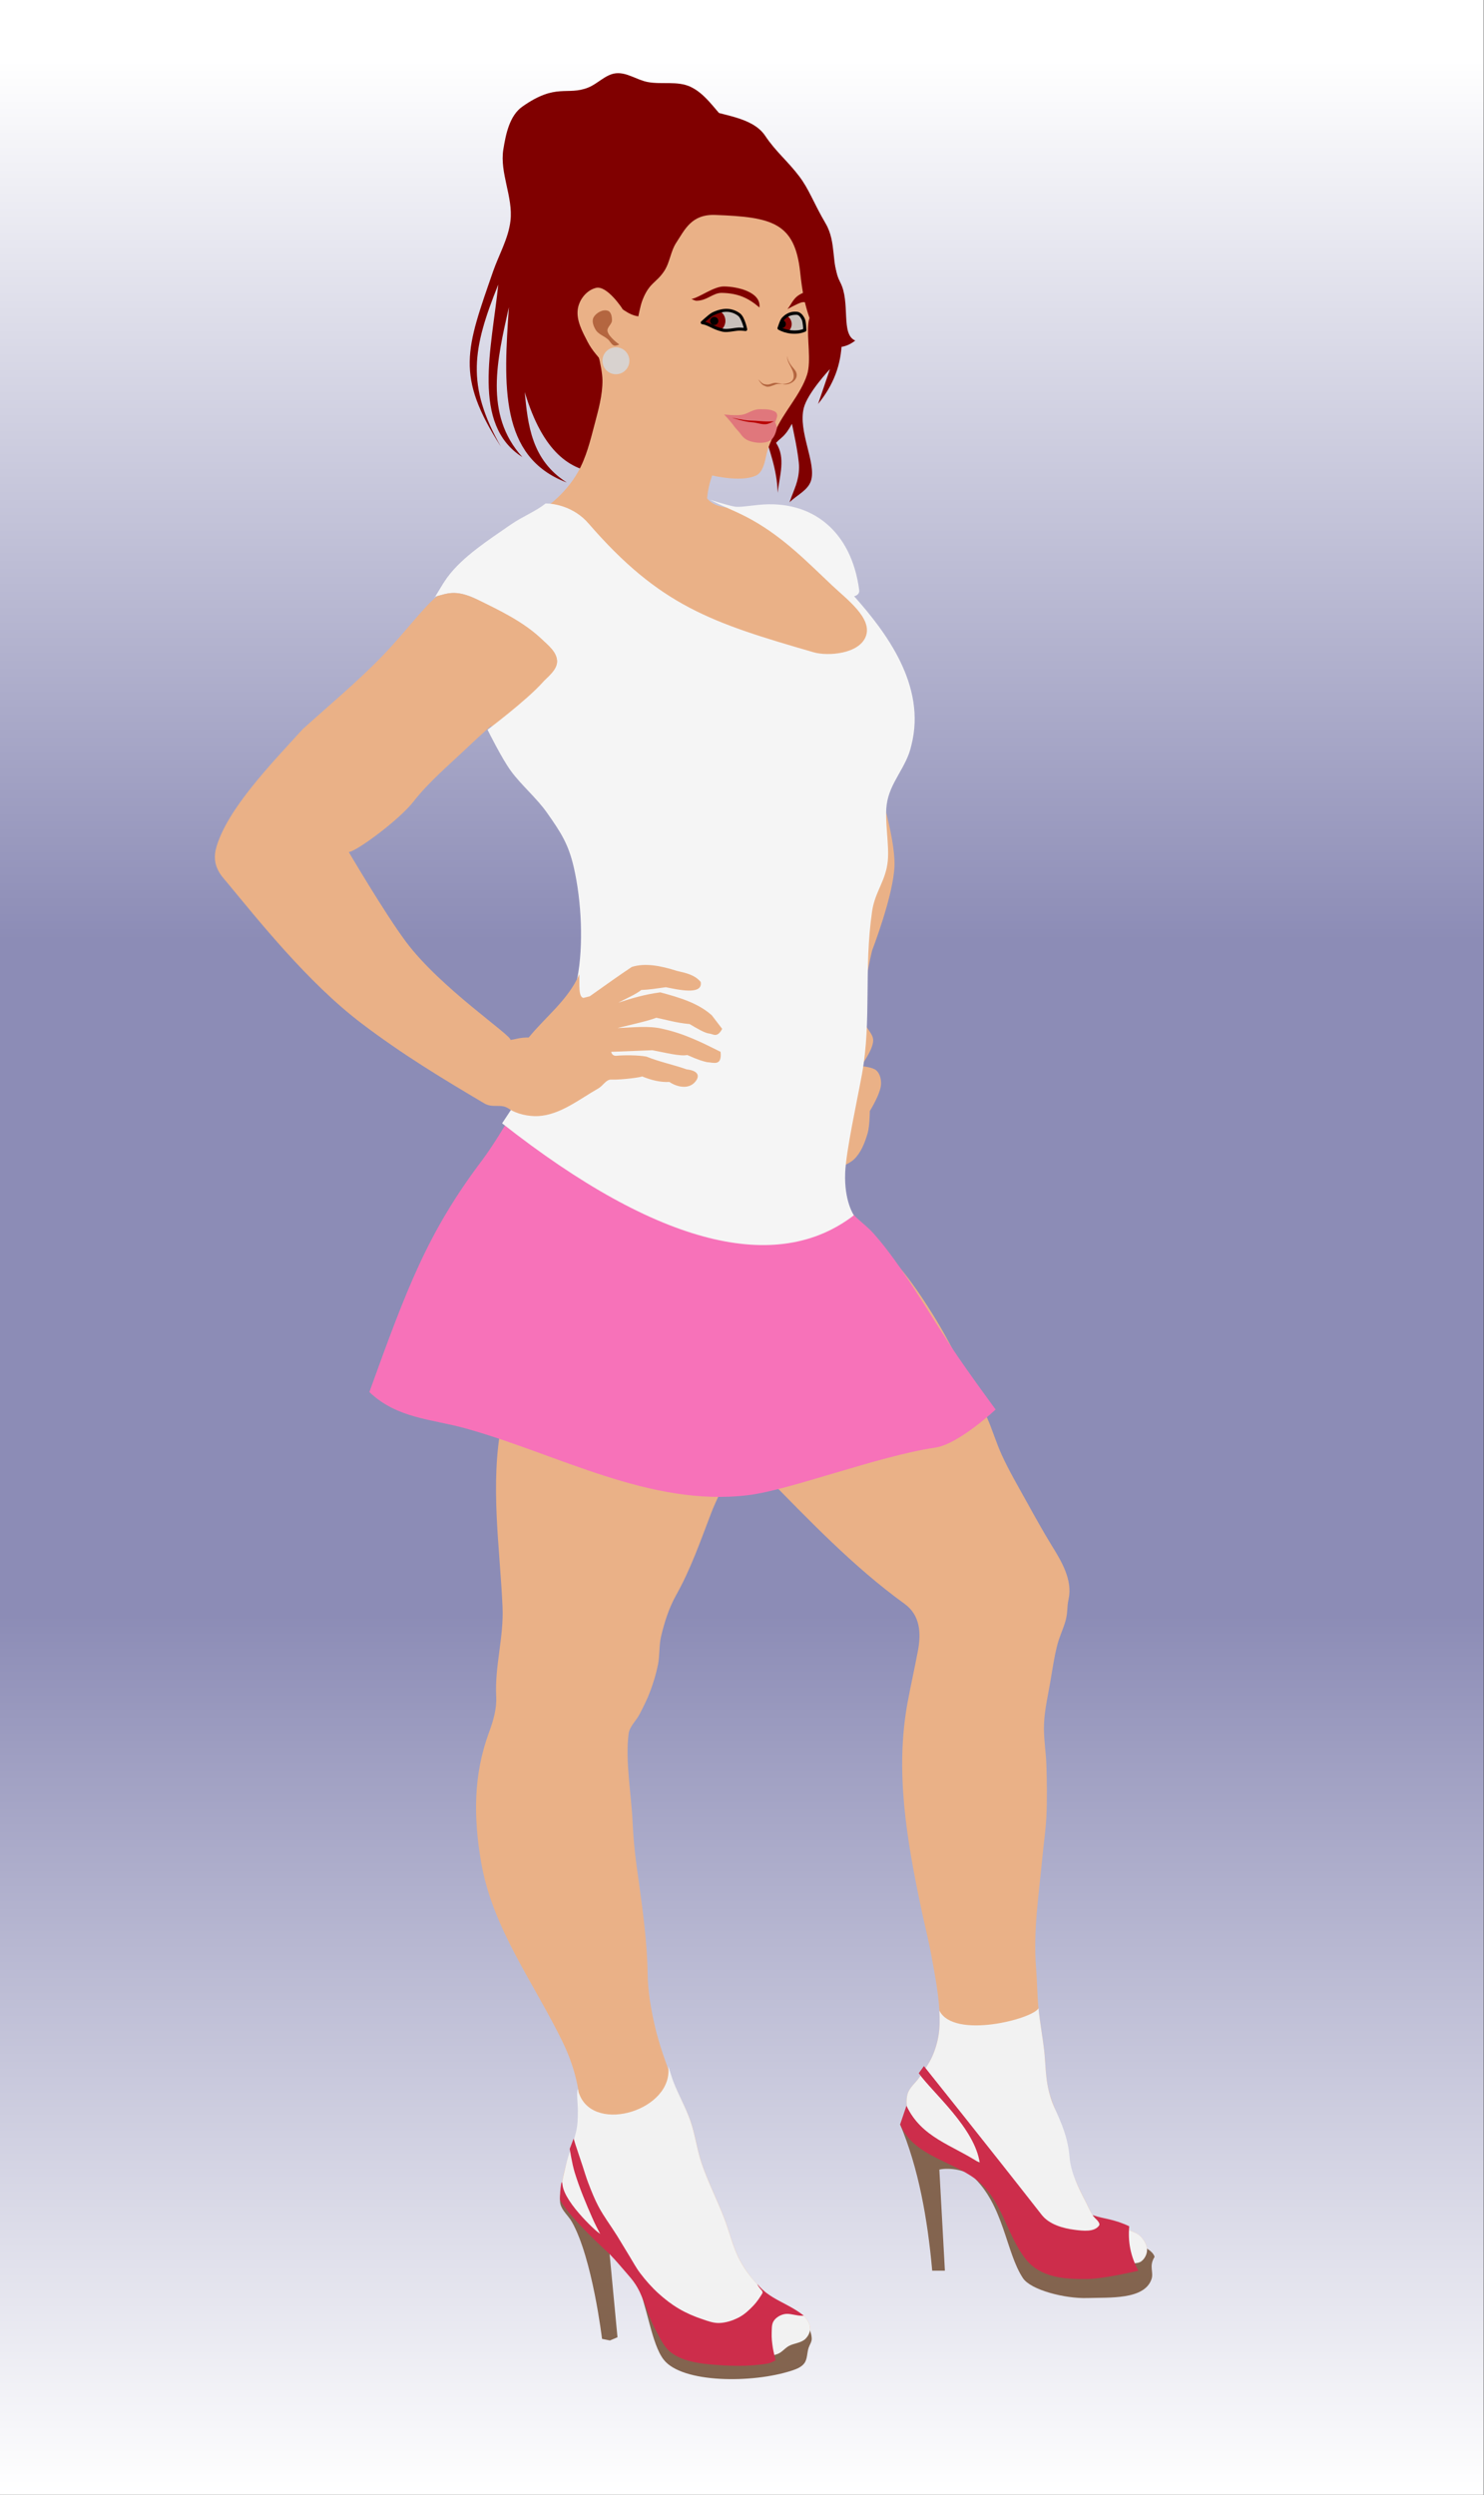
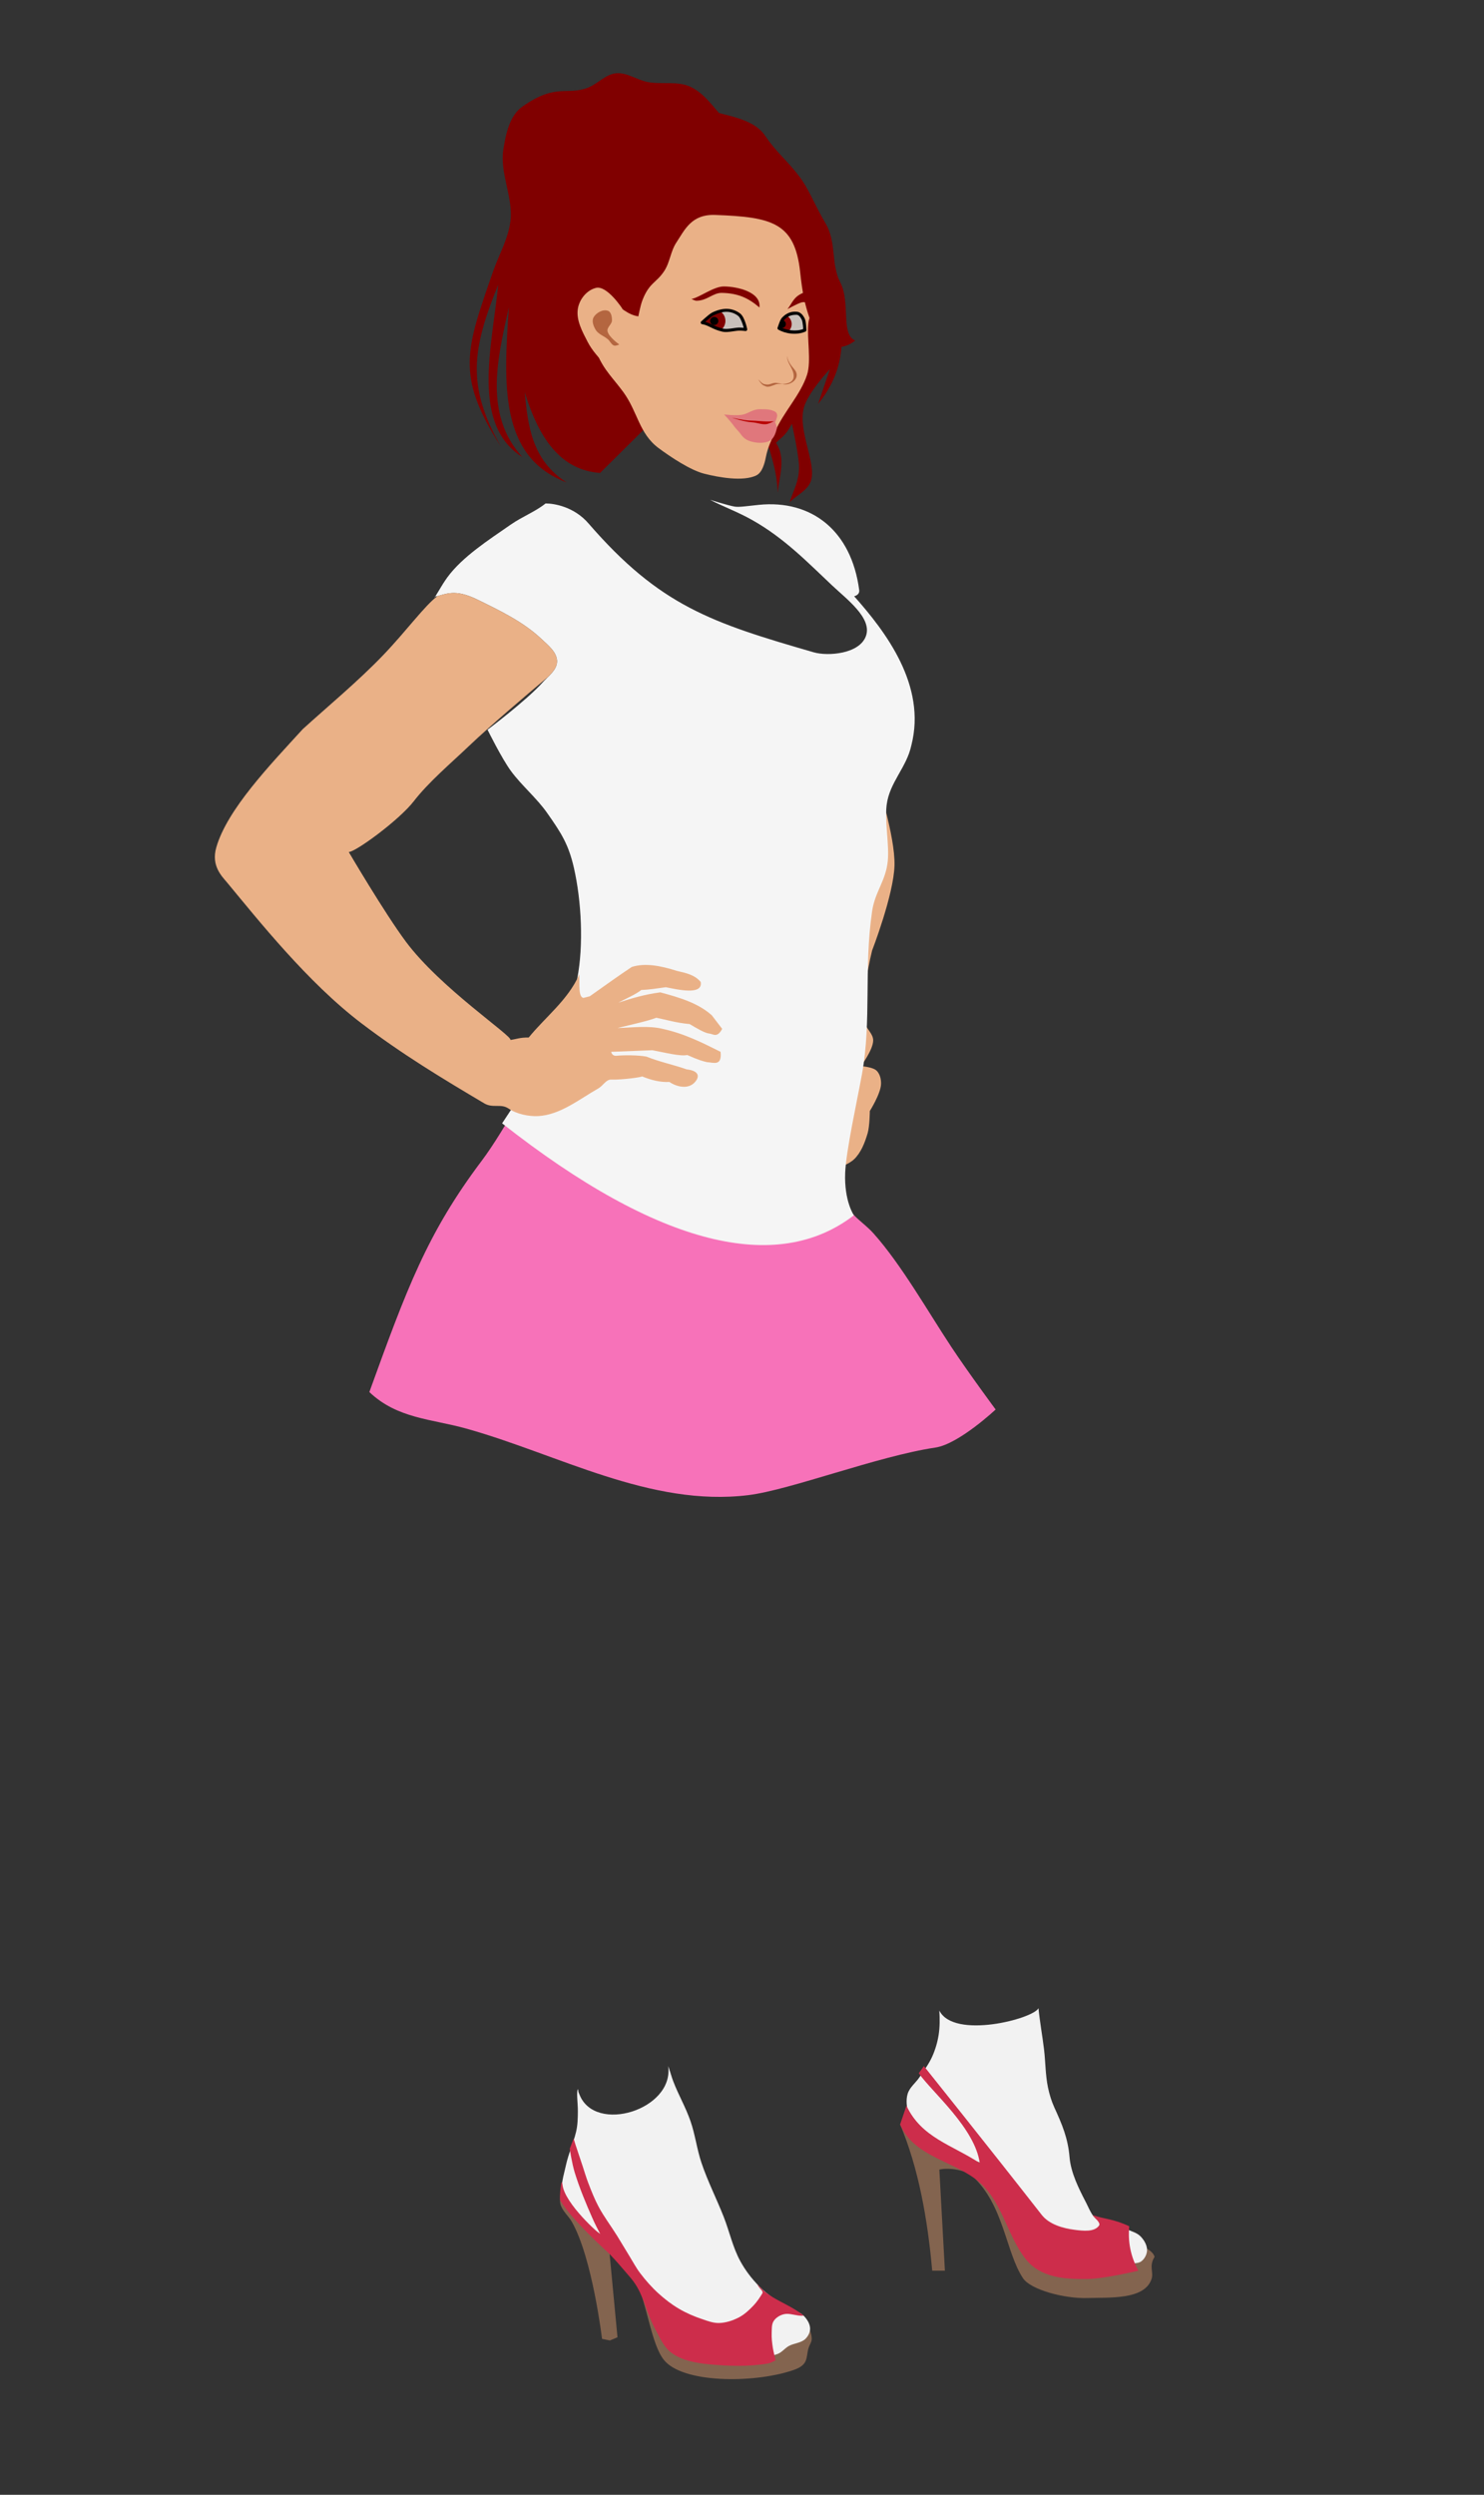
<svg xmlns="http://www.w3.org/2000/svg" xmlns:ns1="http://sodipodi.sourceforge.net/DTD/sodipodi-0.dtd" xmlns:ns2="http://www.inkscape.org/namespaces/inkscape" id="svg2" ns1:docname="951A~1.SVG" viewBox="0 0 476 800" version="1.1" ns2:version="0.47 r22583">
  <rect x="0" y="0" width="476" height="800" fill="#333333" stroke="none" />
  <defs id="defs4">
    <linearGradient id="linearGradient3937" y2="-147.05" gradientUnits="userSpaceOnUse" x2="-567.85" y1="949.06" x1="-567.85" ns2:collect="always">
      <stop id="stop3859" style="stop-color:#ffffff" offset="0" />
      <stop id="stop3867" style="stop-color:#8c8cb6" offset=".361" />
      <stop id="stop3865" style="stop-color:#8c8cb6" offset=".638" />
      <stop id="stop3861" style="stop-color:#ffffff" offset="1" />
    </linearGradient>
  </defs>
  <ns1:namedview id="base" bordercolor="#666666" ns2:showpageshadow="false" ns2:pageshadow="2" ns2:window-y="-4" pagecolor="#ffffff" ns2:window-height="904" ns2:window-maximized="1" ns2:zoom="0.7" ns2:window-x="-4" showgrid="false" borderopacity="1.0" ns2:current-layer="layer1" ns2:cx="216.3248" ns2:cy="452.68007" ns2:snap-global="false" ns2:window-width="1280" showborder="false" ns2:pageopacity="0.0" ns2:document-units="px" />
  <g id="layer1" ns2:label="Layer 1" ns2:groupmode="layer" transform="translate(947.59 -150.21)">
    <g id="g3902" transform="matrix(.712 0 0 .712 -273.25 274)">
-       <rect id="rect3734" style="fill:url(#linearGradient3937)" rx="0" ry="0" height="1124.2" width="668.88" y="-173.95" x="-947.59" />
      <path id="path3768" ns1:nodetypes="cssssssssccccccccccccscssccsss" style="fill:#800000" d="m-620.71-120.14c-4.836-5.161-8.946-11.655-15.357-14.643-5.863-2.732-12.933-0.924-19.286-2.143-4.85-0.93-9.373-4.438-14.286-3.929-4.66 0.483-8.146 4.698-12.5 6.429-9.559 3.798-14.314-2.228-29.643 8.571-5.751 4.052-7.456 12.34-8.571 19.286-1.708 10.631 4.457 21.447 3.214 32.143-0.93 8.003-5.217 15.248-7.857 22.857-12.109 34.9-17.09 46.826 3.571 78.929-15.84-27.85-12.776-44.327-1.216-73.07-2.901 28.488-12.282 63.072 10.858 77.713-17.415-19.2-11.305-44.097-6.071-67.5-2.362 34.748-4.381 67.5 26.071 78.929-15.914-10.082-17.548-26.117-18.929-40.714 8.177 27.139 20.442 35.353 33.929 36.429l40.357-40 32.857 19.643c2.872 9.559 6.596 18.833 6.786 29.286 0.836-7.679 3.756-15.705-0.714-22.5 2.293-2.506 4-2.666 7.143-8.571 0 0 3.272 14.554 3.214 19.643-0.072 6.356-2.243 9.724-4.286 15.714 3.214-3.214 8.23-5.322 9.643-9.643 2.603-7.96-5.911-22.188-3.214-32.857 1.724-6.818 11.786-17.5 11.786-17.5l-5.357 15.714c6.91-8.524 10.366-17.356 10.714-28.214 0.49-15.285-0.812-31.422-7.143-45.357-9.823-21.621-29.476-37.314-45.714-54.643z" />
      <path id="path3742" ns1:rx="9.8214283" ns1:ry="9.8214283" style="fill:#c8c0bb" ns1:type="arc" d="m357.68 127.9c0 5.424-4.397 9.821-9.821 9.821s-9.821-4.397-9.821-9.821 4.397-9.821 9.821-9.821 9.821 4.397 9.821 9.821z" transform="matrix(1.1 0 0 1.1 -1004 -168.77)" ns1:cy="127.8979" ns1:cx="347.85715" />
      <path id="path3746" ns1:rx="9.8214283" ns1:ry="9.8214283" style="fill:#c8c0bb" ns1:type="arc" d="m357.68 127.9c0 5.424-4.397 9.821-9.821 9.821s-9.821-4.397-9.821-9.821 4.397-9.821 9.821-9.821 9.821 4.397 9.821 9.821z" transform="matrix(1.1 0 0 1.1 -976.66 -167.52)" ns1:cy="127.8979" ns1:cx="347.85715" />
      <path id="path3748" ns1:rx="3.8392856" ns1:ry="3.8392856" style="fill:#800000" ns1:type="arc" d="m350.89 127.27c0 2.12-1.719 3.839-3.839 3.839s-3.839-1.719-3.839-3.839 1.719-3.839 3.839-3.839 3.839 1.719 3.839 3.839z" transform="matrix(1.34 0 0 1.34 -1090.5 -199.88)" ns1:cy="127.2729" ns1:cx="347.05356" />
      <path id="path3750" ns1:rx="3.8392856" ns1:ry="3.8392856" style="fill:#800000" ns1:type="arc" d="m350.89 127.27c0 2.12-1.719 3.839-3.839 3.839s-3.839-1.719-3.839-3.839 1.719-3.839 3.839-3.839 3.839 1.719 3.839 3.839z" transform="matrix(1.136 0 0 1.136 -989.07 -172.49)" ns1:cy="127.2729" ns1:cx="347.05356" />
      <path id="path3752" ns1:rx="3.8392856" ns1:ry="3.8392856" style="fill:#000000" ns1:type="arc" d="m350.89 127.27c0 2.12-1.719 3.839-3.839 3.839s-3.839-1.719-3.839-3.839 1.719-3.839 3.839-3.839 3.839 1.719 3.839 3.839z" transform="matrix(.456 0 0 .456 -753.09 -85.946)" ns1:cy="127.2729" ns1:cx="347.05356" />
      <path id="path3754" ns1:rx="3.8392856" ns1:ry="3.8392856" style="fill:#000000" ns1:type="arc" d="m350.89 127.27c0 2.12-1.719 3.839-3.839 3.839s-3.839-1.719-3.839-3.839 1.719-3.839 3.839-3.839 3.839 1.719 3.839 3.839z" transform="matrix(.479 0 0 .479 -791.58 -90.259)" ns1:cy="127.2729" ns1:cx="347.05356" />
-       <path id="path2885" ns1:nodetypes="cssssssscssssssssssssssssssssssssssssssssssssssscsssssssssssssssssssssssssssssssssssssssssssssssssssssssssscsscssccsssssss" style="fill:#eab187" d="m-720.71 70.219c-5.104 11.642-12.844 22.728-14.286 35.357-1.819 15.926 2.063 27.875 7.5 42.954 4.273 11.85 7.599 20.172 17.77 29.47 19.551 17.871 29.307 47.614 24.73 81.526-2.975 22.045-14.098 40.581-25.344 60.839-7.241 13.043-18.257 26.664-21.442 41.997-3.84 18.487 6.08 41.238 7.5 55.714 1.86 18.957 4.067 29.9 3.214 48.929-5.404 27.641-0.854 55.672 0.357 82.857 0.606 13.597-3.587 26.774-2.857 40.357 0.293 5.444-1.321 10.958-3.214 16.071-7.133 19.272-7.019 38.576-3.571 58.571 5.177 30.024 23.87 54.398 36.786 81.071 4.566 9.428 7.669 20.131 7.857 30.714 0.154 8.695-4.358 16.414-6.429 24.643-1.139 4.525-2.727 9.446-1.429 13.929 1.179 4.072 4.862 7 7.857 10 3.534 3.539 8.047 5.964 11.786 9.286 4.657 4.137 9.877 7.955 13.214 13.214 3.39 5.341 3.744 12.128 6.429 17.857 2.694 5.75 4.855 12.258 9.643 16.429 3.985 3.47 9.452 5.083 14.643 6.071 7.018 1.337 14.302 0.133 21.429-0.357 3.948-0.271 8.097 0 11.786-1.429 1.909-0.742 3.215-2.567 5-3.571 2.37-1.334 5.55-1.318 7.5-3.214 1.222-1.189 2.17-2.939 2.143-4.643-0.033-2.129-1.364-4.195-2.857-5.714-2.165-2.203-5.605-2.633-8.214-4.286-4.164-2.637-8.309-5.435-11.786-8.928-3.359-3.375-6.284-7.252-8.571-11.429-3.421-6.245-4.894-13.374-7.5-20-3.204-8.147-7.209-15.988-10-24.286-2.08-6.186-2.84-12.77-5-18.929-2.24-6.388-5.8-12.248-8.214-18.571-3.034-7.949-5.957-15.992-7.857-24.286-1.745-7.615-3.099-15.414-3.214-23.214-0.244-16.516-2.787-32.637-5-48.929-0.885-6.515-1.49-13.078-1.786-19.643-0.552-12.254-3.352-27.401-1.786-39.643 0.432-3.38 3.447-5.891 5-8.929 1.673-3.272 3.347-6.561 4.643-10 1.488-3.948 2.74-8.007 3.571-12.143 0.85-4.228 0.443-8.659 1.429-12.857 1.506-6.417 3.571-12.834 6.786-18.571 6.575-11.736 10.927-24.293 15.714-36.786 2.271-5.926 5.36-11.525 7.5-17.5 2.3-6.42 5.714-19.643 5.714-19.643s5.491 14.34 10.714 19.643c20.005 20.309 39.981 41.41 63.214 58.214 7.111 5.143 7.543 13.232 6.071 21.071-1.455 7.755-3.203 15.466-4.643 23.214-5.811 31.262-0.34 62.277 6.071 92.857 1.5 7.153 3.344 14.236 4.643 21.429 1.475 8.168 3.108 16.356 3.571 24.643 0.206 3.687 0.232 7.426-0.357 11.071-0.535 3.309-1.491 6.582-2.857 9.643-1.482 3.319-3.704 6.258-5.714 9.286-1.699 2.56-4.481 4.555-5.357 7.5-0.816 2.741-0.463 5.832 0.357 8.571 0.598 1.995 1.824 3.807 3.214 5.357 2.893 3.226 6.734 5.48 10.357 7.857 3.654 2.398 7.513 4.486 11.429 6.429 3.487 1.73 7.669 2.219 10.714 4.643 2.198 1.75 3.707 4.292 5 6.786 1.56 3.008 1.973 6.49 3.214 9.643 2.205 5.601 4.414 11.26 7.5 16.429 2.527 4.232 4.747 9.177 8.929 11.786 4.734 2.954 10.86 2.861 16.429 3.214 5.358 0.34 10.909 0.403 16.071-1.071 1.946-0.556 3.455-2.166 5.357-2.857 2.172-0.79 4.956-0.016 6.786-1.429 1.475-1.139 2.478-3.137 2.5-5 0.027-2.236-1.313-4.453-2.857-6.071-1.581-1.657-3.959-2.33-6.071-3.214-4.376-1.832-9.809-1.396-13.571-4.286-2.462-1.891-3.571-5.101-5-7.857-3.317-6.399-6.45-13.012-8.214-20-1.113-4.41-1.581-9.027-2.857-13.393-0.971-3.322-1.909-6.259-3.214-9.464-1.178-2.894-2.216-5.87-2.857-8.929-1.179-5.623-1.105-11.438-1.786-17.143-0.74-6.202-1.896-12.354-2.5-18.571-0.577-5.935-0.589-11.915-1.071-17.857-1.373-16.907 1.264-33.593 2.857-50.357 0.577-6.073 1.488-12.121 1.786-18.214 0.372-7.61 0.215-15.241 0-22.857-0.179-6.317-1.366-12.616-1.071-18.929 0.297-6.374 1.781-12.639 2.857-18.929 0.961-5.615 1.746-11.281 3.214-16.786 0.941-3.529 2.557-6.849 3.571-10.357 1.155-3.994 0.545-5.942 1.429-10 1.879-8.625-3.322-17.154-7.5-23.929-3.89-6.307-7.482-12.8-11.071-19.286-3.92-7.083-8.029-14.082-11.429-21.429-2.581-5.577-4.298-11.523-6.786-17.143-3.06-6.913-6.5-13.656-10-20.357-4.662-8.927-9.288-17.899-14.643-26.429-4.496-7.161-9.243-14.207-14.643-20.714-6.989-8.422-17.566-13.991-22.857-23.571-2.429-4.398-4.104-11.153-4.077-16.158 0.089-15.846 4.439-31.87 7.267-48.05 4.258-24.362 1.794-49.306 5.739-73.649 1.29-7.957 5.7-15.226 6.786-23.214 1.122-8.258-2.328-16.902-0.357-25 1.789-7.348 5.888-12.986 8.694-20 12.61-31.522-11.209-53.917-24.765-72.857 3.669 2.941 7.372-6.049-1.078-19.556-4.013-6.416-8.498-16.123-26.025-19.755-10.983-2.276-30.013 3.409-36.112-4.617 0.807-8.881 3.965-13.217 4.921-19.015 1.523-9.238 5.734-17.05 2.936-25.985-3.824-12.215-27.857-26.429-27.857-26.429l-30.714 0.357s3.509 11.787 3.571 17.857c0.07 6.772-1.852 13.45-3.571 20-1.921 7.32-3.759 14.85-7.5 21.429-2.841 4.995-6.702 9.482-11.071 13.214-2.639 2.254-5.93 3.609-8.929 5.357-3.546 2.068-7.92 3.064-10.714 6.071-1.704 1.833-2.209 4.494-3.214 6.786z" />
      <path id="path2871" ns1:nodetypes="cscssscssscccc" style="fill:#f772b9" d="m-704.83 306.91s-14.856 28.188-25.173 41.883c-24.643 32.71-33.822 57.645-50.714 104.29 12.607 11.994 27.909 12.061 43.571 16.429 41.592 11.598 83.068 35.422 127.14 30 18.912-2.326 58.268-17.557 84.286-21.429 10.579-1.574 27.143-17.143 27.143-17.143s-12.288-16.601-19.877-28.051c-10.344-15.608-22.634-37.282-35.123-51.234-4.721-5.275-10.218-7.723-12.77-14.325-3.091-7.995-1.515-27.103-1.515-27.103l-52.13-7.15-57.857-15-26.97-11.169z" />
      <path id="path3664" ns1:nodetypes="cscsscsscsscc" style="fill:#eab187" d="m-552.22 177s8.428 25.655 8.081 38.891c-0.347 13.226-10.102 38.386-10.102 38.386s-5.284 21.292-3.535 31.82c0.518 3.12 4.051 5.423 4.041 8.586-0.013 4.292-5.556 11.617-5.556 11.617s5.301 0.325 7.071 2.02c1.538 1.473 2.098 3.933 2.02 6.061-0.16 4.374-5.051 12.122-5.051 12.122s-0.042 6.859-1.01 10.102c-1.25 4.185-2.919 8.583-6.061 11.617-3.087 2.982-11.617 5.556-11.617 5.556l21.718-176.78z" />
      <path id="path3668" ns1:nodetypes="cssssssssssssssssccccssccccssccscc" style="fill:#eab187" d="m-635.12-110.46c-9.233 0.005-19.076 1.809-26.188 4.625-12.468 4.937-15.429 21.882-19.893 34.527-3.474 9.843 1.391 23.72 1.741 33.674 0.544 15.476-3.88 10.573 1.464 23.33 2.993 7.146 7.034 10.691 11.625 16.937 6.603 8.983 7.069 18.744 16.031 25.375 5.228 3.868 14.167 9.865 20.469 11.469 6.415 1.633 17.512 3.669 23.469 0.781 2.65-1.285 3.742-5.329 4.312-8.219 0.885-4.485 2.259-7.068 4.156-11.5 3.767-8.8 11.467-16.514 14.406-25.625 1.965-6.091-0.119-16.678 0.571-23.04 0.481-4.431 2.232-4.072 3.835-8.272 2.148-5.63-2.783-13.217-3.906-18.188-2.418-10.698 1.401-15.635-5.062-26.125-6.563-10.65-19.945-23.699-31.812-27.656-4.354-1.452-9.679-2.097-15.219-2.094zm15.062 76.375c2.027-0.037 4.037 0.524 5.969 1.969 1.903 1.655 2.938 6.656 2.938 6.656s-2.022-0.23-3.031-0.188c-2.026 0.084-5.267 0.922-7.25 0.5-4.346-0.925-6.192-2.989-9.312-3.438 0 0 3.017-2.888 4.562-3.781 2.037-1.044 4.098-1.682 6.125-1.719zm30.938 1.281c0.296-0.005 0.619 0.003 0.938 0.031 1.375 0.122 2.328 1.386 2.938 2.625 0.632 1.284 0.688 5 0.688 5-3.857 1.693-8.851 0.717-11.594-0.906 0 0 1.043-3.378 1.875-4.25 1.547-1.62 3.082-2.466 5.156-2.5v0z" />
      <path id="path3678" ns1:nodetypes="csssscsssssc" style="fill:#e0777c" d="m-620.91 12.799s5.776 0.738 8.654 0.022c2.457-0.612 4.429-2.425 7.473-2.376 1.776 0.029 3.659-0.087 5.348 0.46 1.378 0.447 2.45 0.912 2.45 2.464 0 0.776-0.935 3.018-0.935 3.018s0.977 1.843 0.758 2.778c-0.305 1.299-1.025 3.926-2.601 5.109-2.024 1.52-5.463 1.504-7.933 0.952-2.537-0.568-4.148-1.266-5.881-3.788-0.688-1.001-2.033-2.218-2.735-3.209-1.948-2.75-4.598-5.43-4.598-5.43z" />
      <path id="path3680" ns1:nodetypes="csscssc" style="fill:#b90000" d="m-617.37 14.272s5.499 1.174 7.618 1.249c2.227 0.079 4.053 0.15 6.272 0.361 1.676 0.16 5.051 0 5.051 0s-2.265 1.151-3.462 1.292c-2.131 0.252-4.37-0.754-6.514-0.85-3.297-0.148-8.965-2.052-8.965-2.052z" />
      <path id="path3682" ns1:nodetypes="cscsscs" style="fill:#b46640" d="m-602.35 0.055c1.363 0.732 2.978-0.204 4.766-0.804 1.219-0.409 3.532-0.08 3.532-0.08s-2.255-0.455-3.213-0.585c-1.766-0.239-2.876 0.955-4.636 0.71-1.393-0.193-1.606-0.169-3.653-2.355 1.913 3.021 2.487 2.728 3.204 3.114z" />
      <path id="path3674" style="block-progression:tb;text-indent:0;color:#000000;text-transform:none;fill:#000000" d="m-620.02-34.768c-2.167 0.035-4.368 0.705-6.469 1.781-0.011 0.01-0.021 0.021-0.031 0.031-0.884 0.511-2.002 1.467-2.969 2.312-0.967 0.846-1.75 1.562-1.75 1.562-0.4 0.354-0.155 1.151 0.375 1.219 1.431 0.206 2.594 0.781 4 1.469 1.406 0.688 3.056 1.457 5.312 1.938 1.16 0.247 2.486 0.109 3.812-0.062s2.663-0.399 3.594-0.438c0.869-0.036 2.906 0.188 2.906 0.188 0.436 0.041 0.842-0.416 0.75-0.844 0 0-0.241-1.282-0.75-2.781-0.509-1.499-1.205-3.239-2.375-4.25-0.018-0.015-0.044-0.017-0.062-0.031-2.047-1.525-4.176-2.128-6.344-2.094zm30.906 1.281c-2.256 0.046-4.062 0.985-5.688 2.688-0.629 0.659-1.002 1.736-1.375 2.719-0.374 0.982-0.656 1.844-0.656 1.844-0.094 0.299 0.043 0.653 0.312 0.812 2.96 1.752 8.099 2.728 12.25 0.906 0.259-0.105 0.44-0.377 0.438-0.656 0 0-0.023-0.944-0.125-2.062-0.102-1.119-0.227-2.347-0.656-3.219-0.653-1.327-1.732-2.843-3.5-3-0.341-0.03-0.678-0.038-1-0.031zm-30.938 0.062c1.865-0.039 3.735 0.474 5.5 1.844 0.77 0.598 1.491 2.249 1.969 3.656 0.317 0.933 0.39 1.255 0.5 1.719-0.668-0.065-1.343-0.158-2.125-0.125-1.094 0.045-2.405 0.272-3.688 0.438s-2.552 0.238-3.375 0.062c-2.09-0.445-3.571-1.128-4.969-1.812-1.01-0.494-2.025-0.925-3.125-1.25 0.299-0.274 0.346-0.338 0.781-0.719 0.936-0.819 2.086-1.737 2.75-2.125 0.009-0.005 0.022 0.005 0.031 0 1.964-1.003 3.872-1.648 5.75-1.688zm31.812 1.344c0.987 0 1.777 1.099 2.344 2.25 0.203 0.412 0.434 1.655 0.531 2.719 0.071 0.777 0.083 1.119 0.094 1.438-3.308 1.242-7.483 0.535-10-0.75 0.102-0.315 0.171-0.568 0.406-1.188 0.355-0.932 0.89-2.006 1.094-2.219 1.679-1.758 3.152-2.25 5.531-2.25z" />
      <path id="path3670" ns1:nodetypes="csscsc" style="fill:#800000" d="m-635.61-39.187s1.705 0.767 2.082 0.773c4.926 0.072 7.57-3.617 11.617-3.535 7.474 0.151 12.038 2.382 16.92 6.566 0.88-6.909-9.846-9.446-16.027-9.461-4.629-0.012-10.741 4.865-14.591 5.658z" />
      <path id="path3672" ns1:nodetypes="csscsc" style="fill:#800000" d="m-592.37-34.626c2.288-2.848 2.623-5.431 6.995-7.321 0.96-0.415 2.169 0.933 2.541 1.842 0.375 0.917 0.431 2.941 0.431 2.941s-2.188-0.956-3.653-0.492c-2.226 0.704-6.314 3.03-6.314 3.03z" />
      <path id="path3688" ns1:nodetypes="cssscssscscscsssssscsss" style="fill:#800000" d="m-624.95-77.052c-10.661-0.378-13.635 6.608-17.443 12.387-2.724 4.135-2.841 8.971-5.617 13.071-3.553 5.248-6.609 5.054-9.647 12.836-0.997 2.553-1.872 7.367-1.872 7.367-9.09-1.173-16.078-14.537-21.484-11.821-6.151 3.091-8.293 11.884-9.892 18.127-2.64 10.307 5.735 20.69 1.811 29.856-1.841 4.3-5.428 5.106-5.157 13.627 0 0-13.676-30.034-12.01-39.861 1.75-10.323 14.948-26.289 14.948-26.289-3.904-9.593-9.394-18.84-8.648-30.759 0.685-10.937 12.832-5.923 18.009-25.646-3.359-1.512 3.861-22.578 18.973-21.801 11.275 0.58 22.995-4.486 33.273 0.782 6.714 3.441 21.363 3.55 27.331 12.503 4.749 7.125 10.181 11.406 15.364 18.282 4.526 6.004 6.275 11.669 11.854 21.201 5.043 8.616 2.313 18.388 6.541 26.412 4.815 9.139 0.075 23.503 6.801 26.295-8.059 6.353-15.868 1.107-17.773-3.093-5.199-11.458-6.153-19.628-7.069-27.935-2.452-22.055-12.631-24.631-38.292-25.54z" />
      <path id="path3684" ns1:nodetypes="csssssc" style="fill:#eab187" d="m-666.76-34.873s-6.899-10.591-11.882-9.331c-4.242 1.072-7.539 5.25-8.173 9.579-0.74 5.051 2.086 10.186 4.428 14.721 2.108 4.081 5.096 7.179 8.198 10.533 3.253 3.516 7.04 5.294 8.081-0.253 0.317-1.691-2.525-4.546-2.525-4.546" />
      <path id="path3686" ns1:nodetypes="csssscsss" style="fill:#b46640" d="m-673.18-33.868c-2.244-0.88-5.454 0.892-6.566 3.03-0.868 1.67 0.032 3.948 1.01 5.556 1.216 2 3.799 2.747 5.556 4.293 0.983 0.865 1.521 2.412 2.778 2.778 0.745 0.217 2.273-0.505 2.273-0.505s-4.875-3.411-5.303-6.061c-0.277-1.713 2.013-3.063 2.02-4.798 0.006-1.548-0.327-3.728-1.768-4.293z" />
-       <path id="path3770" ns1:rx="6.0714288" ns1:ry="6.0714288" style="fill:#d8d2cf" ns1:type="arc" d="m307.86 145.76c0 3.353-2.718 6.071-6.071 6.071-3.353 0-6.071-2.718-6.071-6.071 0-3.353 2.718-6.071 6.071-6.071 3.353 0 6.071 2.718 6.071 6.071z" transform="translate(-971.43 -157.14)" ns1:cy="145.75504" ns1:cx="301.78571" />
      <path id="path3666" ns1:nodetypes="ccsssssccssscssssscsscsssscsssscc" style="fill:#f5f5f5" d="m-720.91 332.06c70.732 55.649 124.1 67.924 158.47 41.416 0 0-4.436-6.383-3.914-19.193 0.406-9.968 5.441-32.657 7.576-44.447 4.388-24.224 0.742-47.066 4.546-73.236 1.294-8.902 6.214-13.77 7.071-22.728 0.71-7.421-1.454-17.859-0.505-25.254 1.309-10.203 8.943-16.714 11.112-26.769 6.946-26.98-11.554-51.206-25.759-67.175 0 0 2.57-0.509 2.273-2.778-3.506-26.76-21.453-40.785-45.204-38.386-5.458 0.551-8.95 1.17-11.112 0.758-3.194-0.61-10.859-3.03-10.859-3.03 5.758 3.03 12.234 5.317 18.94 9.091 14.619 8.229 25.171 19.26 36.113 29.547 6.634 6.237 18.061 14.69 15.152 22.728-2.953 8.16-17.276 9.12-23.486 7.324-46.109-13.338-69.335-20.907-101.52-58.084-6.455-7.456-15.368-8.978-19.319-8.965-4.463 3.638-10.4 5.853-15.784 9.596-9.805 6.818-21.568 14.327-28.411 23.612-2.947 4-6.203 10.416-5.808 8.839 5.26-1.212 9.074-3.757 19.319 1.263 10.113 4.955 20.591 9.957 28.789 17.678 2.992 2.818 7.049 5.991 7.071 10.102 0.021 3.876-3.978 6.711-6.566 9.596-7.255 8.088-24.749 21.213-24.749 21.213s6.4 12.994 10.607 18.688c4.744 6.422 11.572 12.155 16.162 18.688 6.291 8.954 9.682 14.081 12.122 24.749 3.421 14.958 4.446 34.941 1.515 50.003-2.949 15.155-18.183 41.416-18.183 41.416l-15.657 23.739z" />
      <path id="path3660" style="fill:#eab187" d="m-743.4 93.201c-2.459 0.109-4.485 0.796-6.625 1.375-6.003 4.592-13.876 15.559-24.406 26.562-11.216 11.721-25.413 23.486-36.281 33.375-14.822 16.228-34.001 36.152-38.938 53.219-2.437 8.425 2.531 13.087 5 16.062 13.931 16.788 36.253 44.902 60.375 63.219 18.521 14.063 36.293 24.771 55.344 36.062 3.842 2.277 7.486-0.016 10.906 2.312 3.743 2.548 9.24 3.634 13.375 3.406 9.946-0.547 18.497-7.577 27.156-12.5 2.01-1.142 3.408-4.003 5.719-3.938 5.213 0.148 13.97-1.118 13.906-1.438 4.107 1.671 8.237 2.729 12.344 2.5 2.661 1.927 9.197 4.207 12.312-1.062 1.299-2.347-0.204-4.115-4.656-4.625-5.609-2.016-11.946-3.275-18.031-5.719-3.725-0.684-9.832-0.722-13.656-0.375-1.287 0.117-2.063-0.894-2.219-1.781l18.562-0.719c5.799 1.089 12.582 2.843 15.719 2.156 5.128 2.301 7.038 2.78 8.906 3.219 2.925 0.142 6.778 1.97 6.094-4.656-8.104-4.039-16.14-8.155-26.094-10.344-6.426-1.559-13.481-0.565-20.344-0.375 6.251-1.548 13.448-3.077 17.5-4.625 4.877 0.993 8.85 2.275 15 2.844 3.414 2.013 6.91 4.118 8.938 4.281 1.808 0.254 3.466 2.072 5.719-2.125l-4.656-6.094c-6.223-5.573-14.66-8.041-23.219-10.344-7.202 0.953-13.142 2.766-18.938 4.656 3.63-1.905 8.035-3.814 10.375-5.719 3.505-0.145 6.608-0.63 11.062-1.25 5.236 1.014 16.735 3.798 15.719-2.344-2.631-3.234-6.697-4.083-10.719-5-7.374-2.36-14.389-3.68-20.344-1.781-5.6 3.696-12.455 8.642-18.938 13.219l-2.844 0.719c-2.346-0.415-1.728-6.164-1.844-10.594-5.112 11.563-15.137 19.011-22.812 28.438-3.994-0.062-5.512 0.726-8.219 1.094 0.908-1.817-31.579-23.401-47.125-44.281-9.526-12.794-25.719-40.375-25.719-40.375 3.125 0 22.775-14.429 29.281-22.844 6.701-8.666 16.696-17.097 24.625-24.656 9.915-9.454 26.384-23.416 35.844-31.344 2.089-2.082 4.108-4.295 4.094-7.031-0.022-4.11-4.101-7.307-7.094-10.125-8.198-7.72-18.669-12.701-28.781-17.656-5.039-2.469-8.51-3.127-11.375-3z" />
      <path id="path3793" ns1:nodetypes="cscsc" style="fill:#b46640" d="m-594.61-0.886c3.709 0.988 8.364-2.708 5.595-6.332-1.134-1.484-3.063-3.264-3.555-6.422 0.059 2.786 1.61 4.449 2.449 6.561 1.883 4.738-1.116 6.013-4.489 6.193z" />
      <path id="path3756" style="fill:none" d="m-620.32-33.782c-2.027 0.037-4.088 0.706-6.125 1.75-1.546 0.894-4.594 3.781-4.594 3.781 3.121 0.449 4.998 2.512 9.344 3.438 1.983 0.422 5.193-0.416 7.219-0.5 1.009-0.042 3.031 0.188 3.031 0.188s-1.034-5.001-2.938-6.656c-1.931-1.445-3.911-2.037-5.938-2zm30.938 1.312c-2.074 0.034-3.64 0.88-5.188 2.5-0.832 0.872-1.875 4.25-1.875 4.25 2.743 1.623 7.768 2.599 11.625 0.906 0 0-0.087-3.747-0.719-5.031-0.61-1.239-1.531-2.471-2.906-2.594-0.319-0.028-0.641-0.036-0.938-0.031z" />
      <path id="path3654" ns1:nodetypes="csscccccssssssc" style="fill:#83644f" d="m-694.11 811.11s-1.174 5.194-0.536 7.679c0.793 3.086 3.605 5.265 5.179 8.036 9.23 16.256 13.571 52.679 13.571 52.679l3.571 0.714 3.393-1.429-3.75-39.643 11.964 13.75c5.237 11.557 7.019 28.957 12.679 36.071 8.336 10.479 39.83 10.667 57.679 4.821 2.028-0.664 4.228-1.528 5.536-3.214 1.478-1.906 1.24-4.663 1.964-6.964 0.435-1.383 1.433-2.658 1.429-4.107-0.006-1.958-0.855-4.698-1.964-5.536-33.975-25.664-110.71-62.857-110.71-62.857z" />
      <path id="path3658" ns1:nodetypes="ccccsssscccc" style="fill:#83644f" d="m-541.61 782.9c8.295 19.744 12.345 42.348 14.464 65.893h5.714l-2.5-45.536c4.878-1.066 12.151 0.401 15 3.036 14.102 13.037 14.949 34.33 22.679 45.893 3.511 5.252 18.717 9.242 28.929 8.928 10.218-0.314 25.62 0.842 28.929-8.393 1.197-3.34-1.305-5.808 1.429-10.179-0.975-3.214-5.952-4.821-8.929-6.786l-89.464-55.357-16.25 2.5z" />
      <path id="path2875" ns1:nodetypes="cssssssssssssssssssssssccsccsssssssssssssssssssssssssscc" style="fill:#f2f2f2" d="m-686.66 767.04c-0.96 0.716-0.099 6.268-0.125 9.87-0.024 3.249-0.058 6.228-0.812 9.388-1.224 5.126-3.445 9.848-4.554 15-0.982 4.563-2.736 9.454-1.438 13.938 1.179 4.072 4.88 7 7.875 10 3.534 3.539 8.042 5.96 11.781 9.281 4.657 4.137 9.881 7.959 13.219 13.219 3.39 5.341 3.753 12.115 6.438 17.844 2.694 5.75 4.837 12.267 9.625 16.437 3.985 3.47 9.466 5.074 14.656 6.063 7.018 1.336 14.279 0.146 21.406-0.344 3.948-0.271 8.124-0.01 11.812-1.438 1.909-0.742 3.215-2.558 5-3.562 2.37-1.334 5.55-1.322 7.5-3.219 1.222-1.188 2.152-2.952 2.125-4.656-0.033-2.129-1.351-4.2-2.844-5.719-2.165-2.203-5.61-2.629-8.219-4.281-4.164-2.637-8.305-5.444-11.781-8.938-3.359-3.375-6.306-7.23-8.594-11.406-3.421-6.245-4.894-13.374-7.5-20-3.204-8.147-7.209-15.983-10-24.281-2.08-6.186-2.84-12.779-5-18.938-2.24-6.388-5.327-11.524-7.741-17.848-0.668-1.665-1.662-5.354-2.269-6.789 2.718 19.605-32.902 30.685-39.937 12.839-0.452-1.146-0.519-0.965-0.624-2.461zm162.73-35.397c0.206 3.687 0.245 7.449-0.344 11.094-0.535 3.309-1.508 6.564-2.875 9.625-1.482 3.319-3.709 6.253-5.719 9.281-1.699 2.56-4.467 4.555-5.344 7.5-0.816 2.741-0.477 5.854 0.344 8.594 0.598 1.995 1.828 3.793 3.219 5.344 2.893 3.226 6.752 5.466 10.375 7.844 3.654 2.398 7.491 4.495 11.406 6.438 3.487 1.73 7.673 2.232 10.719 4.656 2.198 1.75 3.707 4.287 5 6.781 1.56 3.008 1.978 6.472 3.219 9.625 2.205 5.601 4.414 11.269 7.5 16.438 2.527 4.232 4.756 9.172 8.938 11.781 4.734 2.954 10.837 2.866 16.406 3.219 5.358 0.34 10.931 0.412 16.094-1.062 1.946-0.556 3.442-2.183 5.344-2.875 2.172-0.79 4.951 0.01 6.781-1.406 1.475-1.139 2.478-3.137 2.5-5 0.027-2.236-1.3-4.475-2.844-6.094-1.581-1.657-3.95-2.303-6.062-3.188-4.376-1.832-9.831-1.423-13.594-4.312-2.462-1.891-3.571-5.088-5-7.844-3.317-6.399-6.814-13.343-7.415-20.446-0.732-8.637-3.381-14.762-6.866-22.397-1.297-2.842-2.202-5.879-2.844-8.938-1.179-5.623-1.1-11.452-1.781-17.156-0.74-6.202-1.896-12.345-2.5-18.562-2.375 4.813-38.17 14.131-44.656 1.062z" />
      <path id="path3652" ns1:nodetypes="ccsscssscssssscsssssccsssssssssssssscc" style="fill:#cd2d4b" d="m-688.67 789.27-1.786 4.643s1.069 6.802 2.237 10.597c2.178 7.079 5.037 13.942 8.036 20.714 1.046 2.362 2.229 4.659 3.424 6.951 0.547 1.049-16.095-13.521-16.956-22.184-0.442-4.449-1.523 6.228-0.948 7.234 4.877 8.536 21.56 23.431 22.288 24.188 3.295 3.42 5.637 6.321 8.442 9.526 1.464 1.661 2.832 3.433 3.929 5.357 3.303 5.792 4.663 12.541 7.857 18.393 2.135 3.913 3.917 8.419 7.5 11.071 4.706 3.484 10.966 4.616 16.786 5.179 8.791 0.85 18.026 1.177 26.786-0.357 1.208-0.212 3.393-1.429 3.393-1.429s-0.967-3.665-1.25-5.536c-0.34-2.243-0.634-4.519-0.536-6.786 0.078-1.809-0.083-3.832 0.893-5.357 0.97-1.516 2.724-2.576 4.464-3.036 2.136-0.564 4.417 0.245 6.607 0.536 1.62 0.215 2.5 0.089 2.5 0.089-7.161-5.777-15.411-7.267-20.982-14.286 1.019 2.49 3.043 3.053 2.232 4.375-1.157 1.888-2.401 3.754-3.929 5.357-1.956 2.053-4.088 4.055-6.607 5.357-2.745 1.419-5.839 2.431-8.929 2.5-2.627 0.058-5.188-0.947-7.679-1.786-3.585-1.208-7.098-2.722-10.357-4.643-3.333-1.964-6.429-4.355-9.286-6.964-3.018-2.757-5.749-5.846-8.214-9.107-1.823-2.411-3.233-5.107-4.821-7.678-1.867-3.022-3.661-6.09-5.536-9.107-2.754-4.432-5.949-8.604-8.393-13.214-1.823-3.439-3.252-7.079-4.643-10.714-0.941-2.461-1.667-5-2.5-7.5-1.071-3.214-2.143-6.429-3.214-9.643-0.417-1.25-0.808-2.74-0.808-2.74v0z" />
      <path id="path3656" ns1:nodetypes="cccccsssccssssc" style="fill:#cd2d4b" d="m-530.89 756.65-2.321 3.214c6.074 8.621 25.26 24.618 27.487 40.472-12.701-8.312-26.261-11.461-33.023-25.829l-2.857 8.393c5.868 13.911 22.364 16.122 33.75 24.464 12.235 8.965 13.987 25.087 22.857 36.25 6.674 8.399 17.696 9.095 27.857 8.929 7.72-0.127 22.857-3.75 22.857-3.75-3.469-6.428-4.753-12.838-4.107-20-6.939-3.336-11.824-3.369-16.071-4.911-1.767-0.641 3.562 3.003 2.5 4.554-2.085 3.044-7.231 2.418-10.893 1.964-5.446-0.674-11.621-2.462-15-6.786-22.622-28.952-53.036-66.964-53.036-66.964z" />
    </g>
  </g>
</svg>